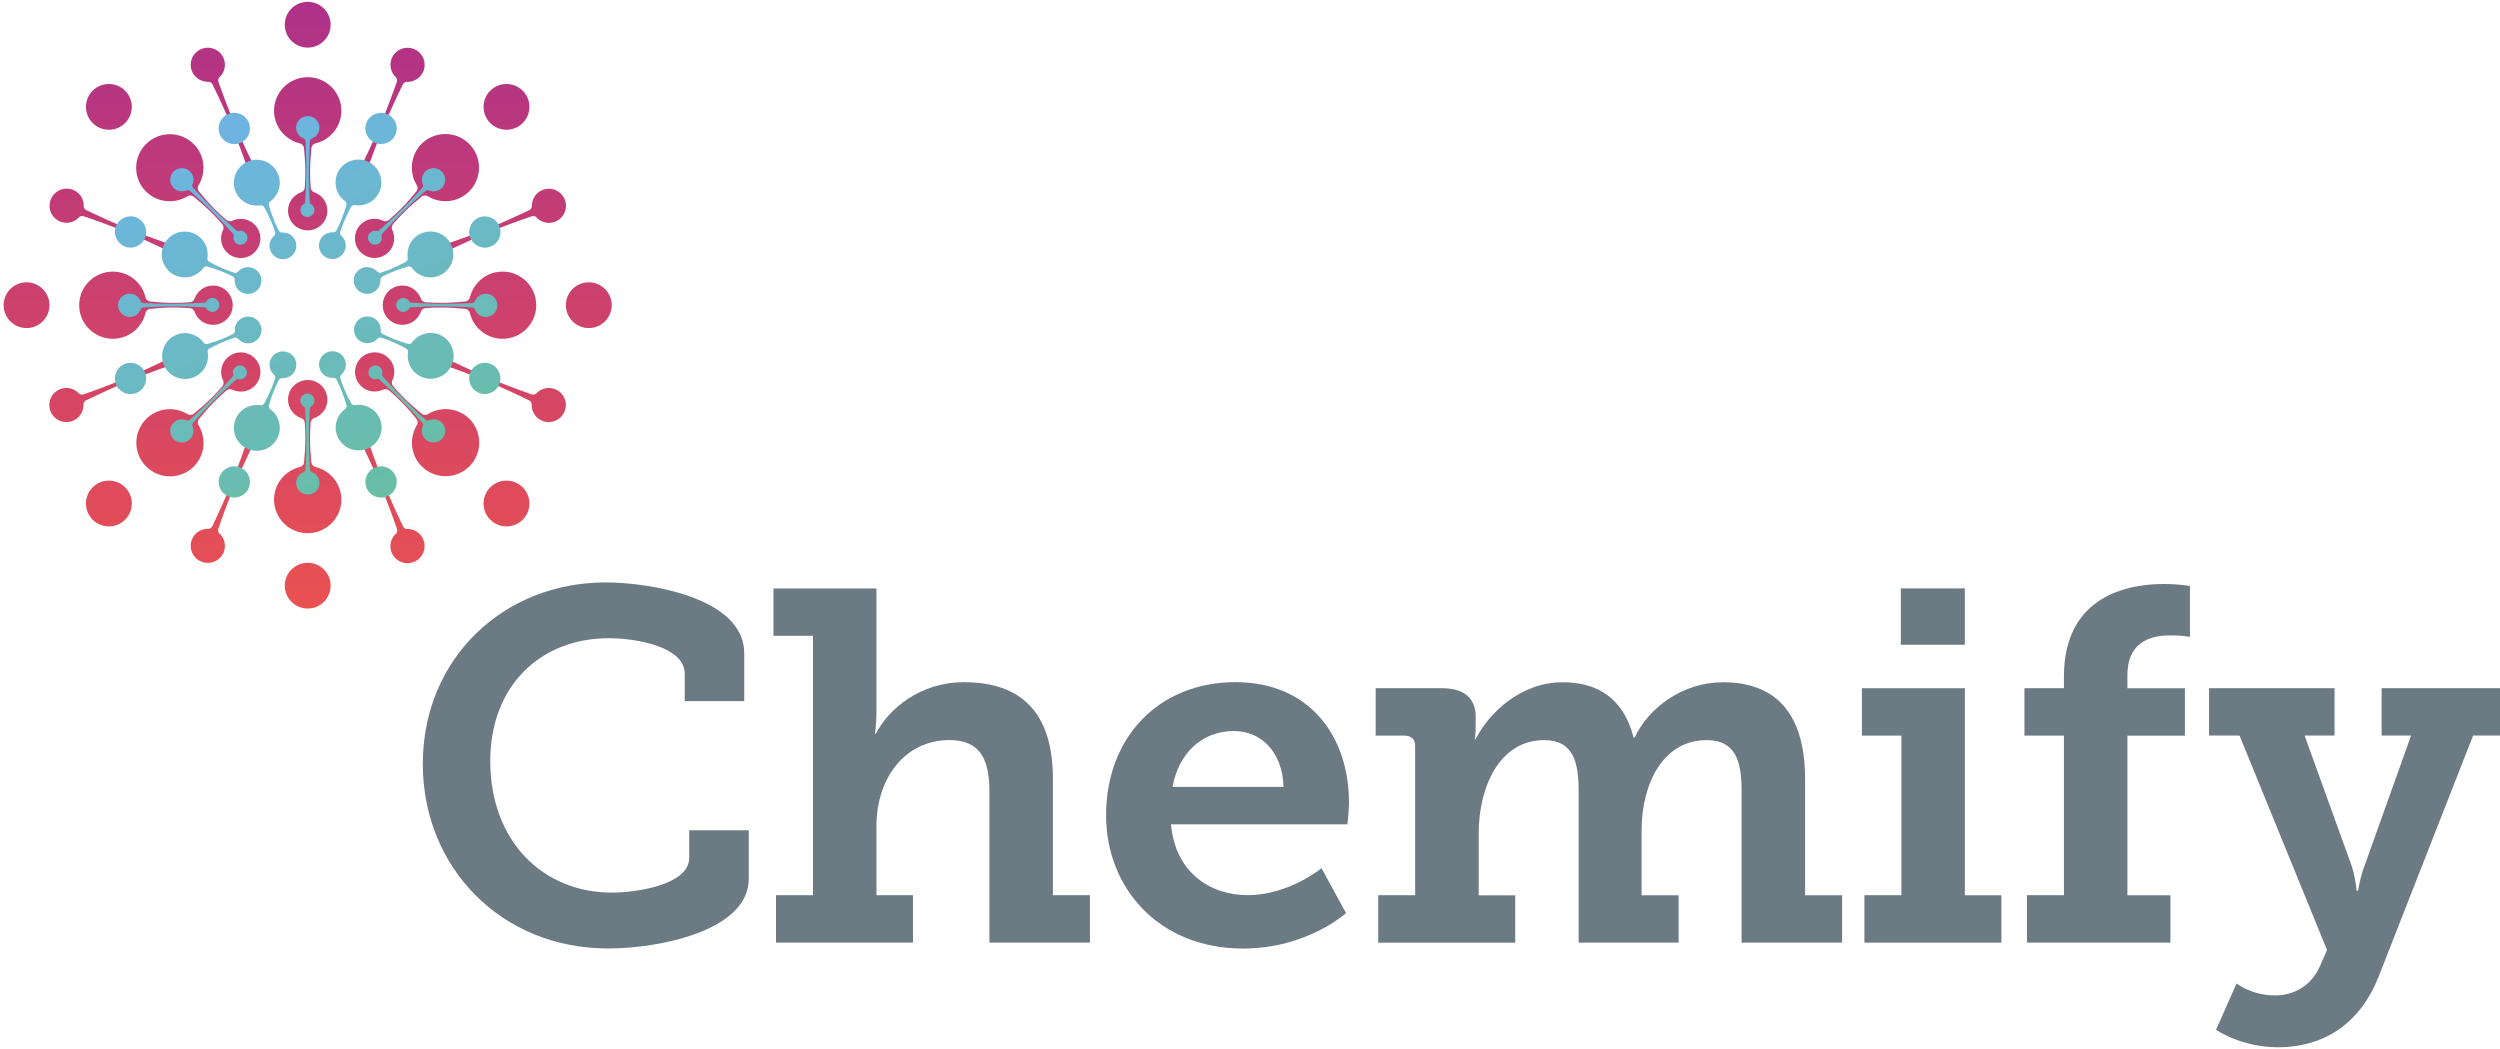
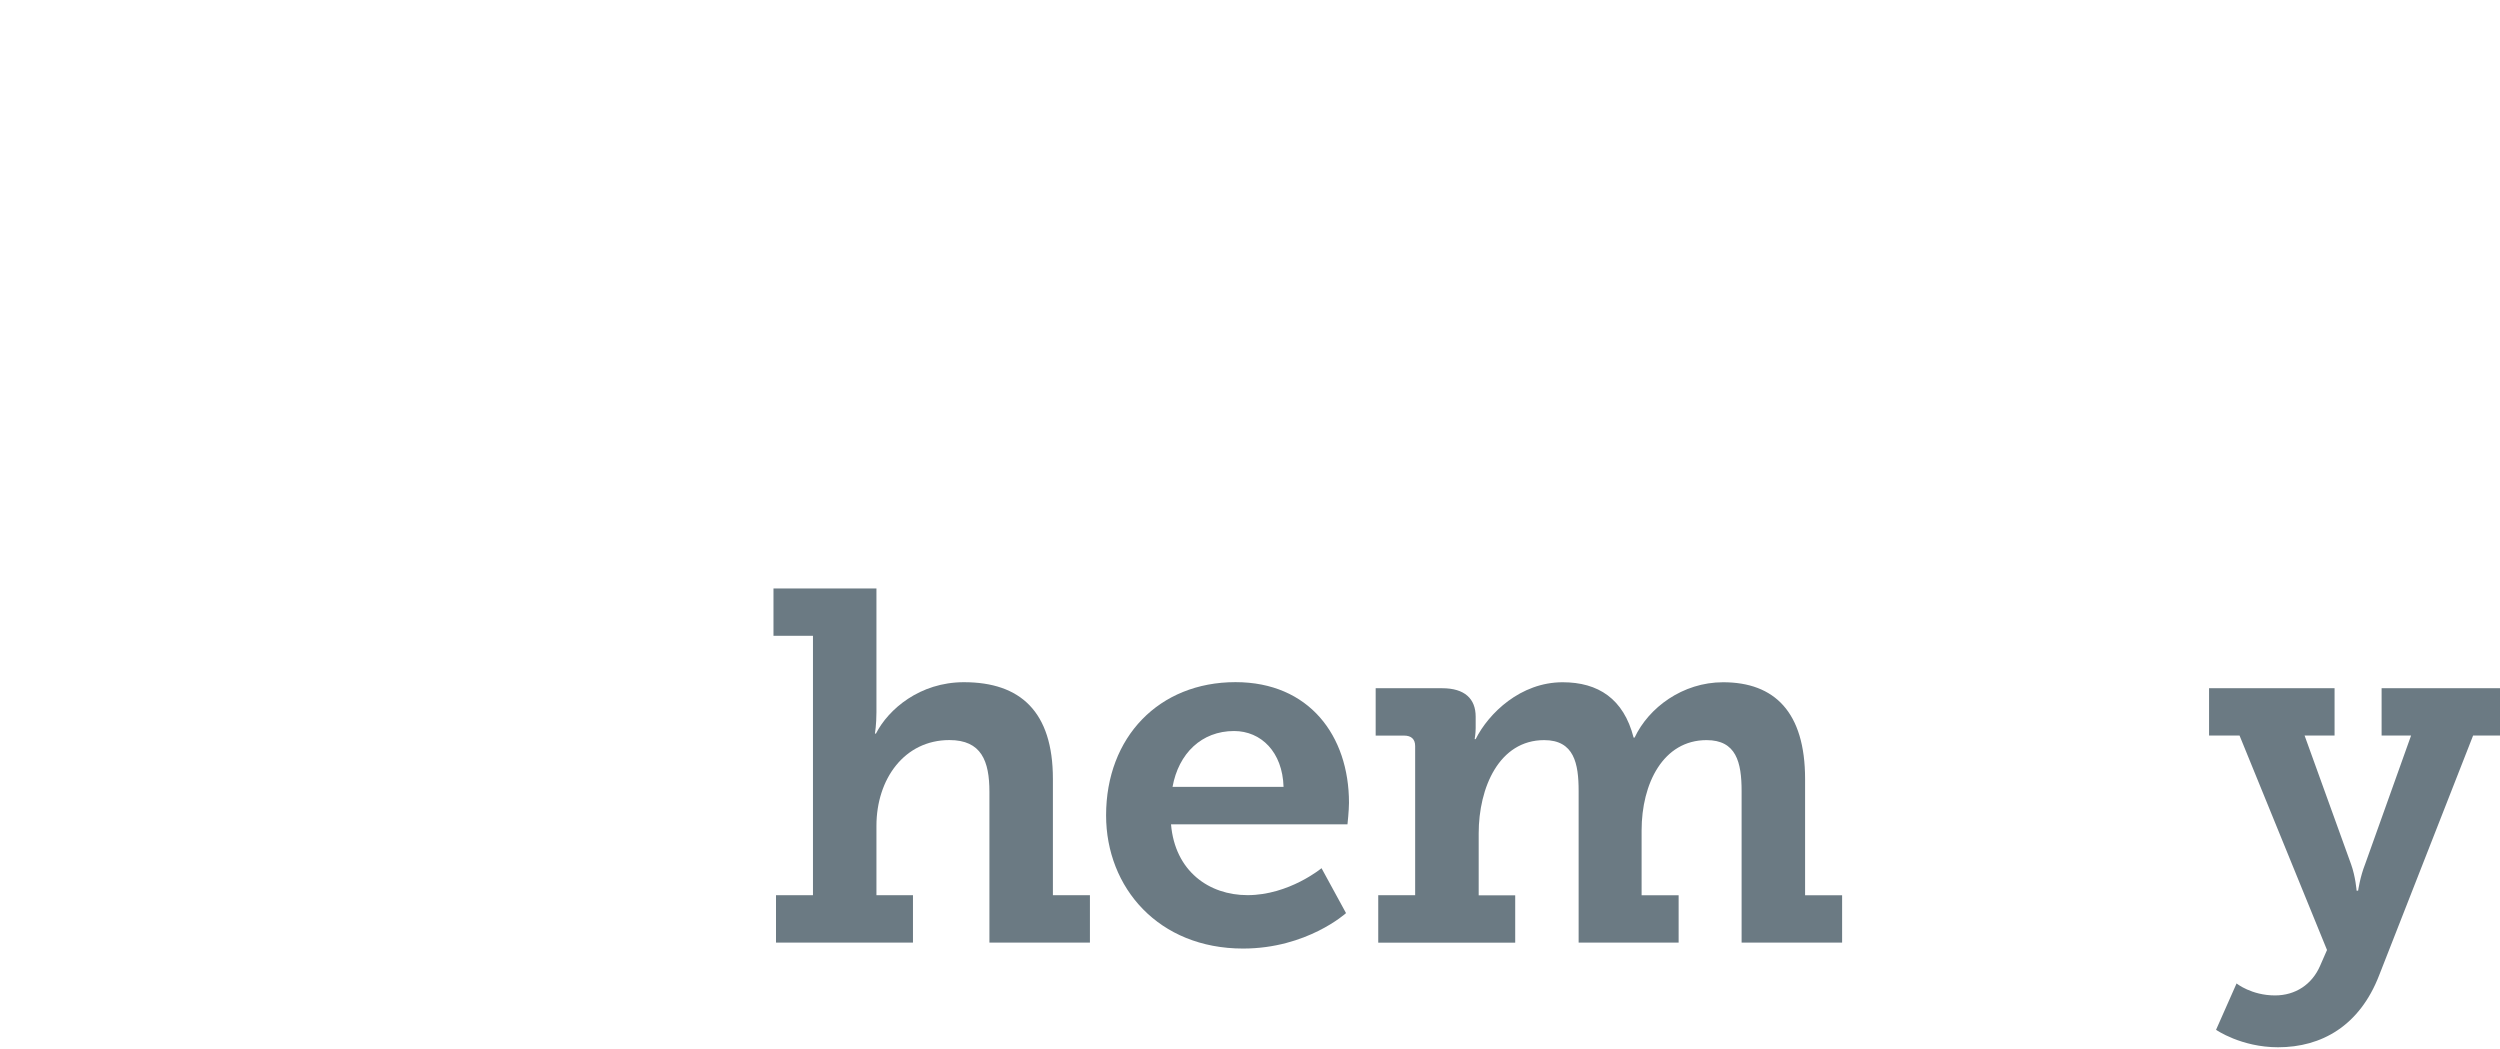
<svg xmlns="http://www.w3.org/2000/svg" width="448" height="188" viewBox="0 0 448 188" fill="none">
  <g clip-path="url(#clip0_106_15)">
-     <path d="M108.551 104.37C116.258 104.37 133.366 107.05 133.366 117.06V125.64H122.703V120.72C122.703 115.98 114.284 114.37 109.082 114.37C96.805 114.37 87.855 122.95 87.855 136.36C87.855 150.66 97.175 159.96 109.714 159.96C113.572 159.96 123.514 158.71 123.514 153.7V148.78H134.178V157.45C134.178 166.93 117.782 169.97 109.002 169.97C89.739 169.97 75.768 155.4 75.768 136.9C75.758 118.13 90.09 104.37 108.551 104.37Z" fill="#6B7A83" />
    <path d="M139.049 160.42H145.684V113.94H138.608V105.45H157.059V127.62C157.059 129.85 156.789 131.46 156.789 131.46H156.969C159.204 127.08 164.847 122.25 172.734 122.25C182.857 122.25 188.68 127.53 188.68 139.59V160.42H195.315V168.91H177.304V141.91C177.304 136.37 175.871 132.62 170.138 132.62C162.07 132.62 157.059 139.59 157.059 147.99V160.42H163.604V168.91H139.059V160.42H139.049Z" fill="#6B7A83" />
    <path d="M221.403 122.24C234.573 122.24 241.739 131.81 241.739 143.87C241.739 145.21 241.468 147.72 241.468 147.72H209.847C210.559 156.12 216.653 160.41 223.558 160.41C230.995 160.41 236.818 155.58 236.818 155.58L241.208 163.63C241.208 163.63 234.222 169.98 222.756 169.98C207.612 169.98 198.211 159.07 198.211 146.11C198.211 132.08 207.703 122.24 221.403 122.24ZM230.013 141.01C229.832 134.75 225.984 131 221.143 131C215.32 131 211.2 135.02 210.118 141.01H230.013Z" fill="#6B7A83" />
    <path d="M246.971 160.42H253.595V133.69C253.595 132.44 252.884 131.82 251.621 131.82H246.52V123.33H258.436C262.465 123.33 264.44 125.21 264.44 128.42V130.48C264.44 131.46 264.259 132.45 264.259 132.45H264.44C266.765 127.8 272.498 122.26 280.025 122.26C286.389 122.26 290.959 125.21 292.743 132.18H292.923C295.429 126.82 301.523 122.26 308.779 122.26C318.01 122.26 323.472 127.62 323.472 139.6V160.43H330.107V168.92H312.096V141.75C312.096 136.56 311.114 132.63 305.822 132.63C298.035 132.63 294.176 140.41 294.176 148.81V160.43H300.811V168.92H282.891V141.75C282.891 136.83 282.089 132.63 276.717 132.63C268.649 132.63 264.981 141.12 264.981 149.35V160.44H271.525V168.93H246.981V160.42H246.971Z" fill="#6B7A83" />
-     <path d="M334.095 160.42H340.73V131.82H333.654V123.33H352.106V160.43H358.65V168.92H334.105V160.42H334.095ZM340.63 105.44H352.096V115.54H340.63V105.44Z" fill="#6B7A83" />
-     <path d="M363.231 160.42H369.856V131.82H362.78V123.33H369.856V121.27C369.856 106.52 381.682 104.65 387.776 104.65C390.462 104.65 392.436 105.01 392.436 105.01V114.13C392.436 114.13 391.274 113.86 388.938 113.86C386.343 113.86 381.231 114.39 381.231 121.01V123.34H391.534V131.83H381.231V160.43H388.938V168.92H363.231V160.42Z" fill="#6B7A83" />
    <path d="M407.68 178.38C411.348 178.38 414.305 176.41 415.748 173.1L417.001 170.24L401.326 131.81H395.864V123.32H418.354V131.81H412.982L421.311 154.87C422.113 157.1 422.303 159.61 422.303 159.61H422.574C422.574 159.61 422.934 157.11 423.826 154.87L432.065 131.81H426.783V123.32H448.371V131.81H443.18L426.332 174.8C422.834 183.83 416.029 187.67 408.231 187.67C401.607 187.67 397.117 184.54 397.117 184.54L400.795 176.23C400.785 176.24 403.471 178.38 407.68 178.38Z" fill="#6B7A83" />
-     <path d="M22.418 22.05C24.021 20.45 24.021 17.85 22.418 16.25C20.814 14.65 18.208 14.65 16.605 16.25C15.001 17.85 15.001 20.45 16.605 22.05C18.208 23.65 20.814 23.65 22.418 22.05ZM26.837 55.36C28.231 55.21 29.664 55.11 31.187 55.11C32.179 55.11 33.142 55.15 34.084 55.22C34.515 55.29 34.855 55.61 34.916 56.05V56C35.437 57.29 36.69 58.21 38.173 58.21C40.117 58.21 41.701 56.64 41.701 54.69C41.701 52.75 40.127 51.17 38.173 51.17C36.69 51.17 35.437 52.09 34.916 53.38V53.33C34.855 53.77 34.515 54.1 34.074 54.16C33.142 54.23 32.179 54.27 31.187 54.27C29.674 54.27 28.241 54.16 26.858 54.02C26.447 53.94 26.126 53.63 26.066 53.21V53.24C25.414 50.62 23.059 48.67 20.223 48.67C16.885 48.67 14.189 51.37 14.189 54.69C14.189 58.01 16.895 60.71 20.223 60.71C23.049 60.71 25.404 58.76 26.066 56.14V56.16C26.116 55.75 26.437 55.45 26.837 55.36ZM33.553 35.2L33.532 35.22C33.863 34.97 34.304 34.98 34.645 35.2C35.727 36.08 36.82 37.02 37.902 38.09C38.604 38.79 39.255 39.5 39.867 40.21C40.127 40.56 40.137 41.03 39.867 41.39L39.907 41.35C39.355 42.63 39.596 44.17 40.648 45.21C42.022 46.58 44.257 46.58 45.63 45.21C47.003 43.84 47.003 41.61 45.63 40.24C44.577 39.19 43.044 38.96 41.761 39.5L41.801 39.46C41.45 39.73 40.979 39.72 40.618 39.46C39.907 38.85 39.195 38.2 38.494 37.5C37.421 36.43 36.489 35.35 35.607 34.27C35.377 33.92 35.367 33.48 35.617 33.14L35.597 33.16C36.99 30.85 36.71 27.8 34.705 25.81C32.35 23.46 28.531 23.46 26.166 25.81C23.811 28.16 23.811 31.97 26.166 34.33C28.18 36.31 31.227 36.59 33.553 35.2ZM22.578 68.49C25.284 67.36 27.88 66.39 30.365 65.53C30.526 65.5 30.686 65.55 30.786 65.66C31.297 66.05 31.989 66.18 32.62 65.91C33.553 65.52 34.004 64.44 33.603 63.51C33.212 62.58 32.129 62.13 31.197 62.53C30.566 62.8 30.165 63.38 30.085 64.02V64.01C30.095 64.22 29.945 64.42 29.714 64.49H29.724C27.409 65.63 24.943 66.77 22.297 67.88C19.752 68.95 17.296 69.87 14.931 70.69C14.66 70.76 14.39 70.7 14.169 70.54C14.089 70.46 14.019 70.38 13.929 70.3C13.919 70.28 13.899 70.27 13.889 70.25L13.899 70.27C13.047 69.54 11.824 69.29 10.722 69.76C9.158 70.41 8.426 72.2 9.078 73.76C9.729 75.32 11.523 76.05 13.087 75.4C14.199 74.94 14.871 73.9 14.951 72.78L14.961 72.79C14.961 72.78 14.961 72.77 14.961 72.75C14.971 72.63 14.961 72.5 14.961 72.38C15.001 72.14 15.141 71.93 15.352 71.78C17.617 70.68 20.012 69.57 22.578 68.49ZM4.758 50.59C2.483 50.59 0.649 52.43 0.649 54.69C0.649 56.95 2.493 58.79 4.758 58.79C7.023 58.79 8.867 56.95 8.867 54.69C8.867 52.43 7.033 50.59 4.758 50.59ZM10.772 39.7C11.884 40.15 13.097 39.9 13.949 39.16L13.939 39.17C13.949 39.16 13.959 39.15 13.959 39.14C14.049 39.06 14.139 38.97 14.219 38.87C14.42 38.73 14.67 38.67 14.921 38.72C17.306 39.53 19.782 40.44 22.358 41.49C25.074 42.6 27.599 43.75 29.965 44.89C30.095 44.98 30.175 45.13 30.175 45.28C30.255 45.92 30.656 46.49 31.297 46.75C32.24 47.13 33.312 46.68 33.693 45.75C34.074 44.81 33.623 43.74 32.691 43.36C32.049 43.1 31.358 43.23 30.857 43.63L30.866 43.62C30.726 43.78 30.476 43.81 30.265 43.7H30.275C27.83 42.87 25.284 41.94 22.628 40.86C20.072 39.81 17.687 38.73 15.432 37.65C15.191 37.5 15.041 37.27 15.001 37.01C15.011 36.9 15.011 36.79 15.001 36.68C15.001 36.66 15.001 36.64 15.011 36.62L15.001 36.64C14.921 35.52 14.229 34.49 13.117 34.03C11.553 33.39 9.759 34.14 9.118 35.7C8.456 37.27 9.208 39.06 10.772 39.7ZM55.141 8.53C57.416 8.53 59.25 6.69 59.25 4.43C59.25 2.17 57.406 0.33 55.141 0.33C52.866 0.33 51.032 2.17 51.032 4.43C51.032 6.69 52.866 8.53 55.141 8.53ZM94.86 37.66C92.605 38.74 90.219 39.82 87.664 40.87C85.008 41.95 82.462 42.88 80.016 43.71H80.026C79.816 43.82 79.576 43.79 79.425 43.63L79.435 43.64C78.934 43.24 78.233 43.11 77.601 43.37C76.659 43.75 76.208 44.83 76.599 45.76C76.99 46.69 78.062 47.15 78.994 46.76C79.636 46.5 80.037 45.92 80.117 45.29C80.107 45.13 80.187 44.99 80.327 44.9C82.703 43.75 85.228 42.61 87.934 41.5C90.51 40.45 92.986 39.54 95.371 38.73C95.621 38.69 95.872 38.74 96.072 38.88C96.153 38.97 96.243 39.06 96.333 39.15C96.343 39.16 96.353 39.17 96.353 39.18L96.343 39.17C97.185 39.91 98.408 40.17 99.52 39.71C101.084 39.07 101.835 37.29 101.194 35.72C100.552 34.16 98.769 33.41 97.195 34.05C96.082 34.5 95.401 35.54 95.311 36.66L95.301 36.64C95.311 36.66 95.301 36.68 95.311 36.7C95.301 36.81 95.301 36.92 95.311 37.03C95.251 37.28 95.1 37.52 94.86 37.66ZM76.198 55.22C77.14 55.15 78.102 55.11 79.094 55.11C80.618 55.11 82.051 55.22 83.444 55.36C83.845 55.45 84.156 55.75 84.216 56.16V56.14C84.867 58.76 87.223 60.71 90.059 60.71C93.396 60.71 96.093 58.01 96.093 54.69C96.093 51.37 93.386 48.67 90.059 48.67C87.233 48.67 84.877 50.62 84.216 53.24V53.21C84.156 53.63 83.835 53.94 83.424 54.02C82.041 54.16 80.608 54.27 79.094 54.27C78.102 54.27 77.14 54.23 76.208 54.16C75.767 54.09 75.436 53.77 75.366 53.33V53.38C74.845 52.09 73.592 51.17 72.109 51.17C70.165 51.17 68.581 52.74 68.581 54.69C68.581 56.63 70.154 58.21 72.109 58.21C73.592 58.21 74.845 57.29 75.366 56V56.05C75.426 55.61 75.757 55.29 76.198 55.22ZM93.667 22.05C95.271 20.45 95.271 17.85 93.667 16.25C92.063 14.65 89.458 14.65 87.854 16.25C86.25 17.85 86.25 20.45 87.854 22.05C89.458 23.65 92.063 23.65 93.667 22.05ZM74.665 33.15L74.644 33.13C74.905 33.47 74.895 33.92 74.654 34.26C73.782 35.34 72.84 36.42 71.768 37.49C71.067 38.19 70.355 38.84 69.643 39.45C69.293 39.71 68.811 39.72 68.461 39.45L68.501 39.49C67.218 38.94 65.674 39.18 64.632 40.23C63.259 41.6 63.259 43.83 64.632 45.2C66.005 46.57 68.24 46.57 69.613 45.2C70.666 44.15 70.896 42.62 70.355 41.34L70.395 41.38C70.134 41.03 70.134 40.56 70.395 40.2C71.006 39.49 71.658 38.78 72.359 38.08C73.432 37.01 74.524 36.07 75.617 35.19C75.967 34.97 76.398 34.96 76.729 35.21L76.709 35.19C79.024 36.58 82.081 36.3 84.076 34.3C86.431 31.95 86.431 28.14 84.076 25.78C81.72 23.43 77.902 23.43 75.537 25.78C73.562 27.8 73.271 30.84 74.665 33.15ZM16.605 87.33C15.001 88.93 15.001 91.53 16.605 93.13C18.208 94.73 20.814 94.73 22.418 93.13C24.021 91.53 24.021 88.93 22.418 87.33C20.814 85.73 18.208 85.73 16.605 87.33ZM73.251 94.8L73.271 94.79C73.251 94.8 73.231 94.79 73.211 94.8C73.101 94.79 72.991 94.79 72.88 94.8C72.62 94.75 72.389 94.6 72.239 94.37C71.157 92.12 70.074 89.74 69.022 87.19C67.939 84.54 67.007 82 66.175 79.56V79.57C66.065 79.36 66.095 79.12 66.256 78.97L66.246 78.98C66.647 78.48 66.777 77.78 66.516 77.15C66.135 76.21 65.053 75.76 64.121 76.15C63.179 76.53 62.728 77.61 63.119 78.54C63.379 79.18 63.961 79.58 64.592 79.66C64.752 79.65 64.893 79.73 64.983 79.87C66.135 82.24 67.278 84.76 68.391 87.46C69.443 90.03 70.355 92.5 71.167 94.88C71.207 95.13 71.157 95.38 71.016 95.58C70.926 95.66 70.836 95.75 70.746 95.84C70.736 95.85 70.726 95.86 70.716 95.86L70.726 95.85C69.984 96.69 69.734 97.91 70.184 99.02C70.826 100.58 72.61 101.33 74.183 100.69C75.747 100.05 76.499 98.27 75.857 96.7C75.416 95.57 74.374 94.88 73.251 94.8ZM76.729 74.18L76.749 74.16C76.408 74.42 75.957 74.41 75.617 74.17C74.534 73.3 73.452 72.36 72.379 71.29C71.678 70.59 71.026 69.88 70.415 69.17C70.154 68.82 70.144 68.34 70.415 67.99L70.375 68.03C70.926 66.75 70.686 65.21 69.633 64.17C68.26 62.8 66.025 62.8 64.652 64.17C63.279 65.54 63.279 67.77 64.652 69.14C65.704 70.19 67.238 70.42 68.521 69.88L68.481 69.92C68.832 69.66 69.302 69.66 69.663 69.92C70.375 70.53 71.087 71.18 71.788 71.88C72.861 72.95 73.803 74.04 74.685 75.13C74.905 75.48 74.915 75.91 74.665 76.24L74.685 76.22C73.291 78.53 73.572 81.58 75.577 83.57C77.932 85.92 81.75 85.92 84.116 83.57C86.471 81.22 86.471 77.41 84.116 75.05C82.091 73.07 79.044 72.79 76.729 74.18ZM87.854 87.33C86.25 88.93 86.25 91.53 87.854 93.13C89.458 94.73 92.063 94.73 93.667 93.13C95.271 91.53 95.271 88.93 93.667 87.33C92.063 85.73 89.458 85.73 87.854 87.33ZM63.941 33.26C64.873 33.65 65.955 33.21 66.346 32.28C66.617 31.65 66.486 30.95 66.095 30.45C65.975 30.34 65.935 30.19 65.965 30.03C66.827 27.55 67.799 24.95 68.932 22.26C70.004 19.7 71.117 17.31 72.229 15.06C72.379 14.85 72.59 14.72 72.83 14.67C72.961 14.68 73.081 14.68 73.201 14.67C73.211 14.67 73.221 14.67 73.241 14.67L73.231 14.66C74.354 14.59 75.396 13.91 75.857 12.8C76.509 11.24 75.777 9.45 74.213 8.8C72.65 8.15 70.856 8.88 70.204 10.44C69.743 11.55 69.984 12.76 70.716 13.61L70.696 13.6C70.716 13.61 70.726 13.63 70.746 13.64C70.816 13.72 70.896 13.8 70.986 13.88C71.137 14.1 71.197 14.37 71.137 14.64C70.305 16.99 69.383 19.44 68.32 21.99C67.208 24.63 66.065 27.08 64.923 29.4V29.39C64.853 29.62 64.652 29.77 64.442 29.76H64.452C63.81 29.83 63.229 30.23 62.958 30.87C62.568 31.79 63.008 32.87 63.941 33.26ZM105.514 50.59C103.238 50.59 101.404 52.43 101.404 54.69C101.404 56.95 103.248 58.79 105.514 58.79C107.779 58.79 109.623 56.95 109.623 54.69C109.623 52.43 107.789 50.59 105.514 50.59ZM99.52 69.76C98.418 69.3 97.195 69.54 96.343 70.27L96.353 70.25C96.343 70.27 96.323 70.28 96.313 70.3C96.233 70.37 96.153 70.45 96.072 70.54C95.852 70.69 95.581 70.75 95.311 70.69C92.955 69.86 90.5 68.94 87.944 67.88C85.298 66.77 82.843 65.63 80.518 64.49H80.528C80.297 64.42 80.147 64.22 80.157 64.01V64.02C80.087 63.38 79.686 62.8 79.044 62.53C78.112 62.14 77.03 62.58 76.639 63.51C76.248 64.44 76.689 65.52 77.621 65.91C78.253 66.18 78.954 66.05 79.455 65.66C79.566 65.54 79.716 65.5 79.876 65.53C82.362 66.39 84.968 67.36 87.664 68.49C90.229 69.56 92.625 70.67 94.88 71.78C95.09 71.93 95.221 72.14 95.271 72.38C95.261 72.51 95.261 72.63 95.271 72.75C95.271 72.76 95.271 72.77 95.271 72.79L95.281 72.78C95.351 73.9 96.032 74.94 97.145 75.4C98.708 76.05 100.502 75.32 101.154 73.76C101.815 72.21 101.084 70.42 99.52 69.76ZM56.594 83.7H56.614C56.203 83.64 55.903 83.33 55.812 82.93C55.662 81.54 55.562 80.11 55.562 78.59C55.562 77.6 55.602 76.64 55.672 75.7C55.742 75.27 56.063 74.93 56.504 74.87H56.454C57.747 74.35 58.669 73.1 58.669 71.62C58.669 69.68 57.095 68.1 55.141 68.1C53.197 68.1 51.613 69.67 51.613 71.62C51.613 73.1 52.535 74.35 53.828 74.87H53.778C54.219 74.93 54.55 75.27 54.61 75.71C54.68 76.64 54.72 77.6 54.72 78.59C54.72 80.1 54.61 81.53 54.469 82.91C54.389 83.32 54.078 83.64 53.657 83.7H53.688C51.062 84.35 49.107 86.7 49.107 89.53C49.107 92.86 51.813 95.55 55.141 95.55C58.468 95.55 61.174 92.85 61.174 89.53C61.174 86.71 59.22 84.36 56.594 83.7ZM46.151 76.12C45.209 75.74 44.136 76.19 43.755 77.12C43.495 77.76 43.625 78.45 44.026 78.95L44.016 78.94C44.176 79.08 44.206 79.33 44.096 79.54V79.53C43.264 81.97 42.332 84.51 41.25 87.16C40.197 89.71 39.115 92.09 38.033 94.34C37.882 94.58 37.652 94.73 37.391 94.77C37.281 94.76 37.171 94.76 37.06 94.77C37.04 94.77 37.02 94.77 37 94.76L37.02 94.77C35.898 94.85 34.865 95.54 34.404 96.65C33.763 98.21 34.515 100 36.078 100.64C37.642 101.28 39.436 100.53 40.077 98.97C40.528 97.86 40.278 96.65 39.536 95.8L39.546 95.81C39.536 95.8 39.526 95.79 39.516 95.79C39.436 95.7 39.346 95.61 39.245 95.53C39.105 95.33 39.045 95.08 39.095 94.83C39.907 92.45 40.819 89.98 41.871 87.41C42.984 84.7 44.136 82.18 45.279 79.82C45.369 79.69 45.519 79.61 45.67 79.61C46.311 79.53 46.882 79.13 47.143 78.49C47.544 77.57 47.093 76.5 46.151 76.12ZM45.82 29.75C45.62 29.76 45.419 29.61 45.349 29.38V29.39C44.206 27.08 43.064 24.62 41.951 21.98C40.879 19.44 39.957 16.99 39.135 14.63C39.065 14.36 39.125 14.09 39.285 13.87C39.366 13.79 39.446 13.72 39.526 13.63C39.546 13.62 39.556 13.6 39.576 13.59L39.556 13.6C40.288 12.75 40.538 11.53 40.067 10.43C39.416 8.87 37.622 8.14 36.058 8.79C34.495 9.44 33.763 11.23 34.414 12.79C34.876 13.9 35.918 14.57 37.04 14.65L37.03 14.66C37.04 14.66 37.05 14.66 37.07 14.66C37.191 14.67 37.321 14.66 37.441 14.66C37.682 14.7 37.892 14.84 38.043 15.05C39.155 17.3 40.258 19.69 41.34 22.25C42.472 24.95 43.445 27.54 44.307 30.02C44.337 30.18 44.286 30.34 44.176 30.44C43.785 30.95 43.655 31.64 43.926 32.27C44.317 33.2 45.399 33.65 46.331 33.25C47.263 32.86 47.714 31.78 47.313 30.85C47.053 30.22 46.461 29.82 45.82 29.75ZM55.141 13.83C51.803 13.83 49.107 16.53 49.107 19.85C49.107 22.67 51.062 25.02 53.688 25.68H53.657C54.078 25.74 54.389 26.06 54.469 26.47C54.61 27.85 54.72 29.28 54.72 30.79C54.72 31.78 54.68 32.74 54.61 33.67C54.539 34.11 54.219 34.44 53.778 34.51H53.828C52.535 35.03 51.613 36.28 51.613 37.76C51.613 39.7 53.187 41.28 55.141 41.28C57.085 41.28 58.669 39.71 58.669 37.76C58.669 36.28 57.747 35.03 56.454 34.51H56.504C56.063 34.45 55.742 34.11 55.672 33.68C55.602 32.74 55.562 31.78 55.562 30.79C55.562 29.27 55.672 27.84 55.812 26.45C55.903 26.05 56.203 25.73 56.614 25.68H56.594C59.22 25.03 61.174 22.68 61.174 19.85C61.174 16.53 58.468 13.83 55.141 13.83ZM35.607 76.23L35.627 76.25C35.377 75.92 35.387 75.48 35.607 75.14C36.489 74.06 37.431 72.97 38.504 71.89C39.205 71.19 39.917 70.54 40.628 69.93C40.979 69.67 41.45 69.66 41.811 69.93L41.771 69.89C43.054 70.44 44.597 70.2 45.64 69.15C47.013 67.78 47.013 65.55 45.64 64.18C44.267 62.81 42.032 62.81 40.658 64.18C39.606 65.23 39.376 66.76 39.917 68.04L39.877 68C40.147 68.35 40.137 68.82 39.877 69.18C39.265 69.89 38.614 70.6 37.912 71.3C36.84 72.37 35.758 73.3 34.675 74.18C34.324 74.41 33.883 74.42 33.542 74.17L33.563 74.19C31.247 72.8 28.191 73.08 26.196 75.08C23.841 77.43 23.841 81.24 26.196 83.6C28.551 85.95 32.37 85.95 34.735 83.6C36.72 81.59 37 78.55 35.607 76.23ZM55.141 100.85C52.866 100.85 51.032 102.69 51.032 104.95C51.032 107.21 52.876 109.05 55.141 109.05C57.416 109.05 59.25 107.21 59.25 104.95C59.25 102.69 57.406 100.85 55.141 100.85Z" fill="url(#paint0_linear_106_15)" />
-     <path d="M25.986 42.64C26.577 41.21 25.896 39.58 24.473 38.98C23.039 38.39 21.406 39.07 20.804 40.49C20.213 41.92 20.894 43.55 22.318 44.15C23.751 44.75 25.395 44.07 25.986 42.64ZM37.481 62.49C38.323 62.04 39.195 61.59 40.157 61.2C40.779 60.94 41.4 60.72 42.012 60.52C42.302 60.45 42.603 60.57 42.753 60.83L42.743 60.8C43.415 61.48 44.447 61.73 45.379 61.34C46.602 60.83 47.193 59.43 46.682 58.21C46.171 56.99 44.768 56.4 43.545 56.91C42.613 57.3 42.062 58.2 42.072 59.15L42.062 59.12C42.132 59.41 42.012 59.71 41.751 59.86C41.18 60.15 40.589 60.42 39.957 60.68C39.005 61.07 38.073 61.38 37.161 61.65C36.88 61.71 36.6 61.6 36.449 61.35L36.459 61.37C35.367 59.89 33.372 59.27 31.588 60.01C29.484 60.88 28.491 63.28 29.363 65.38C30.235 67.48 32.641 68.47 34.745 67.6C36.529 66.86 37.502 65.02 37.231 63.2L37.241 63.22C37.131 62.92 37.251 62.65 37.481 62.49ZM36.439 48.03L36.429 48.05C36.58 47.8 36.85 47.7 37.131 47.75C38.043 48.02 38.975 48.33 39.937 48.72C40.558 48.98 41.16 49.26 41.731 49.54C41.992 49.7 42.112 49.99 42.042 50.28L42.052 50.25C42.042 51.2 42.593 52.11 43.525 52.49C44.748 53 46.161 52.42 46.662 51.19C47.173 49.97 46.592 48.56 45.359 48.06C44.427 47.67 43.395 47.92 42.723 48.6L42.733 48.57C42.583 48.83 42.282 48.95 41.992 48.88C41.38 48.68 40.769 48.45 40.138 48.2C39.185 47.81 38.313 47.37 37.471 46.91C37.231 46.75 37.111 46.47 37.181 46.19L37.171 46.21C37.441 44.39 36.469 42.55 34.685 41.81C32.581 40.94 30.175 41.94 29.303 44.03C28.431 46.13 29.433 48.53 31.528 49.4C33.342 50.13 35.337 49.51 36.439 48.03ZM38.233 71.87C39.636 70.45 41.029 69.17 42.362 67.97C42.453 67.91 42.573 67.9 42.663 67.94C43.084 68.06 43.555 67.95 43.886 67.62C44.377 67.13 44.367 66.34 43.876 65.85C43.385 65.36 42.593 65.37 42.102 65.86C41.771 66.19 41.671 66.66 41.791 67.09V67.08C41.851 67.21 41.811 67.37 41.681 67.48C40.518 68.8 39.266 70.16 37.892 71.55C36.569 72.89 35.257 74.1 33.994 75.24C33.843 75.35 33.653 75.39 33.473 75.35C33.402 75.32 33.332 75.29 33.262 75.26C33.252 75.25 33.232 75.25 33.222 75.24L33.232 75.25C32.5 75.01 31.669 75.17 31.097 75.75C30.285 76.57 30.296 77.89 31.107 78.7C31.929 79.51 33.252 79.51 34.064 78.69C34.645 78.11 34.796 77.28 34.555 76.55L34.565 76.56C34.555 76.55 34.555 76.55 34.555 76.54C34.525 76.46 34.495 76.38 34.455 76.31C34.415 76.15 34.445 75.98 34.545 75.83C35.678 74.53 36.9 73.21 38.233 71.87ZM22.318 65.23C20.884 65.82 20.203 67.46 20.804 68.89C21.396 70.32 23.039 71 24.473 70.4C25.906 69.81 26.587 68.17 25.986 66.74C25.395 65.31 23.751 64.63 22.318 65.23ZM23.26 56.8C24.082 56.8 24.783 56.32 25.114 55.63V55.64C25.114 55.63 25.124 55.62 25.124 55.62C25.164 55.54 25.194 55.47 25.224 55.38C25.314 55.24 25.455 55.14 25.625 55.1C27.339 54.99 29.133 54.92 31.037 54.91C33.032 54.9 34.926 54.97 36.72 55.07C36.83 55.09 36.92 55.16 36.95 55.26C37.171 55.64 37.572 55.9 38.043 55.9C38.734 55.9 39.296 55.33 39.296 54.64C39.296 53.95 38.724 53.39 38.033 53.39C37.562 53.39 37.161 53.66 36.94 54.04V54.03C36.89 54.17 36.75 54.25 36.58 54.24C34.826 54.35 32.971 54.43 31.017 54.44C29.133 54.45 27.349 54.39 25.645 54.3C25.455 54.27 25.304 54.16 25.204 54.01C25.174 53.94 25.154 53.87 25.114 53.8C25.114 53.79 25.104 53.77 25.104 53.76V53.78C24.763 53.1 24.052 52.62 23.24 52.63C22.087 52.63 21.155 53.57 21.155 54.72C21.165 55.87 22.107 56.8 23.26 56.8ZM43.064 25.6C44.497 25.01 45.179 23.37 44.577 21.94C43.986 20.51 42.342 19.83 40.909 20.43C39.476 21.02 38.794 22.66 39.396 24.09C39.987 25.52 41.631 26.2 43.064 25.6ZM75.707 33.62C74.564 34.89 73.352 36.19 72.009 37.51C70.626 38.88 69.253 40.13 67.93 41.29C67.819 41.41 67.659 41.46 67.529 41.4H67.539C67.118 41.28 66.647 41.38 66.306 41.71C65.815 42.2 65.815 42.99 66.296 43.48C66.777 43.97 67.579 43.97 68.07 43.49C68.401 43.16 68.511 42.69 68.391 42.27C68.351 42.17 68.361 42.06 68.421 41.97C69.613 40.63 70.906 39.25 72.329 37.85C73.672 36.52 75.005 35.3 76.288 34.17C76.439 34.08 76.609 34.05 76.769 34.08C76.85 34.12 76.92 34.15 77 34.18C77.01 34.18 77.01 34.19 77.02 34.19L77.01 34.18C77.732 34.43 78.573 34.27 79.155 33.69C79.977 32.88 79.977 31.56 79.165 30.74C78.353 29.92 77.03 29.92 76.208 30.73C75.627 31.31 75.466 32.14 75.707 32.86L75.697 32.85C75.707 32.86 75.707 32.88 75.717 32.89C75.737 32.96 75.767 33.03 75.807 33.1C75.857 33.28 75.827 33.46 75.707 33.62ZM68.541 49.54C69.112 49.25 69.714 48.98 70.335 48.72C71.297 48.32 72.229 48.02 73.141 47.75C73.422 47.7 73.693 47.81 73.843 48.05L73.833 48.03C74.925 49.51 76.93 50.13 78.704 49.39C80.808 48.52 81.801 46.12 80.929 44.02C80.057 41.92 77.651 40.93 75.547 41.8C73.763 42.54 72.79 44.38 73.061 46.2L73.051 46.18C73.121 46.46 73.001 46.74 72.76 46.9C71.929 47.35 71.057 47.79 70.094 48.19C69.473 48.45 68.852 48.67 68.24 48.87C67.95 48.94 67.649 48.82 67.499 48.56L67.509 48.59C66.837 47.91 65.805 47.66 64.873 48.05C63.65 48.56 63.059 49.96 63.57 51.18C64.081 52.4 65.484 52.99 66.707 52.48C67.639 52.09 68.19 51.19 68.18 50.24L68.19 50.27C68.16 49.99 68.29 49.7 68.541 49.54ZM70.876 24.09C71.468 22.66 70.786 21.03 69.363 20.43C67.93 19.84 66.296 20.52 65.695 21.94C65.103 23.37 65.785 25 67.208 25.6C68.641 26.19 70.285 25.52 70.876 24.09ZM61.806 36.03L61.786 36.02C62.036 36.17 62.147 36.45 62.087 36.73C61.816 37.64 61.505 38.57 61.114 39.52C60.854 40.14 60.583 40.74 60.293 41.31C60.142 41.57 59.842 41.69 59.551 41.62L59.581 41.63C58.629 41.62 57.717 42.17 57.336 43.1C56.825 44.32 57.406 45.73 58.639 46.23C59.862 46.74 61.275 46.16 61.776 44.93C62.167 44 61.916 42.97 61.235 42.3L61.265 42.31C61.004 42.16 60.884 41.86 60.954 41.57C61.154 40.96 61.385 40.35 61.636 39.72C62.036 38.76 62.477 37.89 62.928 37.05C63.089 36.82 63.359 36.7 63.64 36.77L63.62 36.76C65.444 37.03 67.288 36.06 68.03 34.28C68.902 32.18 67.9 29.78 65.805 28.91C63.7 28.04 61.295 29.04 60.423 31.13C59.711 32.95 60.323 34.94 61.806 36.03ZM39.396 85.29C38.804 86.72 39.486 88.35 40.909 88.95C42.342 89.54 43.976 88.86 44.577 87.44C45.169 86.01 44.487 84.38 43.064 83.78C41.631 83.19 39.987 83.87 39.396 85.29ZM77.04 75.24L77.05 75.23C77.04 75.24 77.02 75.24 77.01 75.25C76.94 75.27 76.87 75.3 76.799 75.34C76.619 75.38 76.439 75.35 76.278 75.23C75.005 74.09 73.703 72.88 72.38 71.54C71.007 70.16 69.754 68.79 68.591 67.47C68.471 67.36 68.421 67.2 68.481 67.07V67.08C68.601 66.66 68.501 66.19 68.17 65.85C67.679 65.36 66.887 65.36 66.396 65.84C65.905 66.32 65.905 67.12 66.386 67.61C66.717 67.94 67.188 68.05 67.609 67.93C67.709 67.89 67.819 67.9 67.91 67.96C69.253 69.15 70.636 70.44 72.039 71.86C73.372 73.2 74.595 74.53 75.727 75.81C75.817 75.96 75.847 76.13 75.817 76.29C75.777 76.37 75.747 76.44 75.717 76.52C75.717 76.53 75.707 76.53 75.707 76.54L75.717 76.53C75.466 77.25 75.627 78.09 76.208 78.67C77.02 79.49 78.343 79.49 79.165 78.68C79.987 77.87 79.987 76.55 79.175 75.73C78.603 75.17 77.772 75 77.04 75.24ZM73.843 61.35L73.853 61.33C73.703 61.58 73.422 61.69 73.141 61.63C72.229 61.36 71.297 61.05 70.345 60.66C69.724 60.4 69.122 60.13 68.551 59.84C68.29 59.69 68.17 59.39 68.24 59.1L68.23 59.13C68.24 58.18 67.689 57.27 66.757 56.89C65.534 56.38 64.121 56.96 63.62 58.19C63.109 59.41 63.69 60.82 64.923 61.32C65.855 61.71 66.887 61.46 67.559 60.78L67.549 60.81C67.699 60.55 68 60.43 68.29 60.5C68.902 60.7 69.513 60.93 70.145 61.18C71.107 61.58 71.979 62.02 72.821 62.47C73.051 62.63 73.171 62.9 73.101 63.18L73.111 63.16C72.841 64.98 73.813 66.82 75.597 67.56C77.701 68.43 80.107 67.43 80.979 65.34C81.851 63.24 80.849 60.84 78.754 59.97C76.93 59.25 74.935 59.87 73.843 61.35ZM84.286 66.74C83.695 68.17 84.376 69.8 85.8 70.4C87.233 70.99 88.867 70.31 89.468 68.89C90.059 67.46 89.378 65.83 87.954 65.23C86.521 64.63 84.888 65.31 84.286 66.74ZM55.081 38.89C55.773 38.89 56.334 38.33 56.344 37.64C56.344 37.17 56.083 36.77 55.702 36.55C55.602 36.51 55.532 36.43 55.512 36.32C55.412 34.53 55.342 32.64 55.352 30.65C55.362 28.76 55.432 26.96 55.542 25.25C55.582 25.08 55.682 24.94 55.823 24.85C55.903 24.82 55.983 24.79 56.063 24.75C56.073 24.75 56.073 24.74 56.083 24.74H56.073C56.765 24.4 57.236 23.7 57.246 22.89C57.246 21.74 56.324 20.8 55.161 20.8C54.008 20.8 53.066 21.72 53.066 22.88C53.066 23.7 53.538 24.4 54.219 24.74H54.199C54.209 24.74 54.229 24.75 54.239 24.75C54.309 24.78 54.379 24.81 54.45 24.84C54.6 24.94 54.71 25.09 54.74 25.28C54.83 26.98 54.891 28.76 54.88 30.64C54.87 32.59 54.79 34.44 54.68 36.19C54.69 36.35 54.61 36.5 54.47 36.55H54.48C54.099 36.76 53.828 37.17 53.828 37.64C53.828 38.33 54.389 38.89 55.081 38.89ZM85.81 38.99C84.376 39.58 83.695 41.22 84.296 42.65C84.888 44.08 86.531 44.76 87.965 44.16C89.398 43.57 90.079 41.93 89.478 40.5C88.876 39.07 87.243 38.4 85.81 38.99ZM87.052 52.63C86.231 52.63 85.529 53.1 85.188 53.78V53.76C85.188 53.77 85.178 53.79 85.178 53.8C85.148 53.87 85.118 53.94 85.088 54.01C84.988 54.16 84.838 54.27 84.647 54.3C82.943 54.39 81.159 54.45 79.275 54.44C77.321 54.43 75.466 54.35 73.713 54.24C73.552 54.25 73.402 54.17 73.352 54.03V54.04C73.141 53.66 72.73 53.39 72.259 53.39C71.568 53.39 71.007 53.95 70.996 54.64C70.996 55.33 71.558 55.89 72.249 55.9C72.72 55.9 73.121 55.64 73.342 55.26C73.382 55.16 73.462 55.09 73.572 55.07C75.366 54.97 77.26 54.9 79.255 54.91C81.149 54.92 82.953 54.99 84.667 55.1C84.838 55.14 84.978 55.24 85.068 55.38C85.098 55.46 85.128 55.54 85.168 55.62C85.168 55.63 85.178 55.63 85.178 55.64V55.63C85.519 56.32 86.221 56.79 87.032 56.8C88.185 56.8 89.127 55.88 89.127 54.72C89.137 53.57 88.205 52.63 87.052 52.63ZM63.64 72.59L63.66 72.58C63.38 72.65 63.109 72.53 62.949 72.3C62.498 71.46 62.047 70.59 61.656 69.63C61.395 69.01 61.175 68.39 60.974 67.78C60.904 67.49 61.024 67.19 61.285 67.04L61.255 67.05C61.936 66.38 62.187 65.36 61.796 64.42C61.285 63.2 59.882 62.61 58.659 63.12C57.436 63.63 56.845 65.03 57.356 66.25C57.747 67.18 58.649 67.73 59.601 67.72L59.571 67.73C59.862 67.66 60.162 67.78 60.313 68.04C60.603 68.61 60.874 69.2 61.135 69.83C61.525 70.78 61.836 71.71 62.107 72.62C62.167 72.9 62.056 73.18 61.806 73.33L61.826 73.32C60.343 74.41 59.721 76.4 60.463 78.18C61.335 80.28 63.74 81.27 65.845 80.4C67.95 79.53 68.942 77.13 68.07 75.03C67.318 73.29 65.464 72.32 63.64 72.59ZM55.081 70.53C54.389 70.53 53.828 71.1 53.828 71.79C53.828 72.26 54.099 72.66 54.48 72.88H54.47C54.61 72.93 54.69 73.07 54.68 73.24C54.79 74.99 54.87 76.84 54.88 78.79C54.891 80.67 54.83 82.45 54.74 84.15C54.71 84.34 54.6 84.49 54.45 84.59C54.379 84.62 54.309 84.64 54.239 84.68C54.229 84.68 54.209 84.69 54.199 84.69H54.219C53.538 85.03 53.056 85.74 53.066 86.55C53.066 87.7 54.008 88.63 55.161 88.63C56.314 88.63 57.246 87.69 57.246 86.54C57.246 85.72 56.765 85.02 56.073 84.69H56.083C56.073 84.69 56.063 84.68 56.063 84.68C55.983 84.64 55.913 84.61 55.823 84.58C55.682 84.49 55.582 84.35 55.542 84.18C55.432 82.47 55.362 80.68 55.352 78.78C55.342 76.79 55.412 74.9 55.512 73.11C55.532 73 55.602 72.91 55.702 72.88C56.083 72.66 56.344 72.26 56.344 71.79C56.334 71.09 55.773 70.53 55.081 70.53ZM42.743 41.4C42.613 41.46 42.453 41.42 42.352 41.29C41.029 40.13 39.666 38.88 38.273 37.51C36.93 36.19 35.718 34.88 34.575 33.62C34.465 33.47 34.425 33.28 34.465 33.1C34.495 33.03 34.525 32.96 34.555 32.89C34.565 32.88 34.565 32.86 34.575 32.85L34.565 32.86C34.806 32.13 34.645 31.3 34.064 30.73C33.242 29.92 31.919 29.93 31.107 30.74C30.296 31.56 30.296 32.88 31.117 33.69C31.699 34.27 32.531 34.42 33.262 34.18L33.252 34.19C33.262 34.18 33.262 34.18 33.272 34.18C33.352 34.15 33.432 34.12 33.503 34.08C33.663 34.04 33.833 34.07 33.984 34.17C35.277 35.3 36.6 36.52 37.943 37.85C39.366 39.25 40.649 40.64 41.851 41.97C41.911 42.06 41.922 42.18 41.881 42.27C41.761 42.69 41.871 43.16 42.202 43.49C42.693 43.98 43.485 43.97 43.976 43.48C44.467 42.99 44.457 42.2 43.966 41.71C43.635 41.38 43.164 41.28 42.743 41.4ZM44.447 28.95C42.342 29.82 41.35 32.22 42.222 34.32C42.964 36.1 44.808 37.07 46.632 36.8L46.612 36.81C46.893 36.74 47.173 36.86 47.334 37.1C47.785 37.93 48.226 38.8 48.627 39.76C48.887 40.38 49.108 41 49.308 41.61C49.378 41.9 49.258 42.2 48.997 42.35L49.027 42.34C48.346 43.01 48.095 44.03 48.486 44.97C48.997 46.19 50.401 46.78 51.623 46.27C52.846 45.76 53.437 44.36 52.926 43.14C52.535 42.21 51.633 41.66 50.681 41.67L50.711 41.66C50.42 41.73 50.12 41.61 49.969 41.35C49.679 40.78 49.408 40.18 49.148 39.56C48.747 38.6 48.446 37.67 48.175 36.76C48.125 36.48 48.236 36.21 48.476 36.06L48.456 36.07C49.939 34.98 50.561 32.98 49.819 31.21C48.957 29.07 46.552 28.08 44.447 28.95ZM48.466 73.35L48.476 73.36C48.226 73.21 48.125 72.94 48.175 72.66C48.446 71.75 48.757 70.82 49.148 69.86C49.408 69.24 49.689 68.64 49.969 68.07C50.13 67.81 50.42 67.69 50.711 67.76L50.681 67.75C51.633 67.76 52.545 67.21 52.926 66.28C53.437 65.06 52.856 63.65 51.623 63.15C50.401 62.64 48.987 63.22 48.486 64.45C48.095 65.38 48.346 66.41 49.027 67.08L48.997 67.07C49.258 67.22 49.378 67.52 49.308 67.81C49.108 68.42 48.877 69.03 48.627 69.66C48.236 70.61 47.795 71.48 47.334 72.32C47.173 72.56 46.893 72.68 46.612 72.61L46.632 72.62C44.808 72.35 42.964 73.32 42.222 75.1C41.35 77.2 42.352 79.6 44.447 80.47C46.552 81.34 48.957 80.34 49.829 78.25C50.561 76.44 49.949 74.45 48.466 73.35ZM67.208 83.78C65.775 84.37 65.093 86.01 65.695 87.44C66.286 88.87 67.93 89.55 69.363 88.95C70.796 88.36 71.478 86.72 70.876 85.29C70.285 83.87 68.641 83.19 67.208 83.78Z" fill="url(#paint1_linear_106_15)" />
  </g>
  <defs>
    <linearGradient id="paint0_linear_106_15" x1="55.137" y1="109.059" x2="55.137" y2="0.323" gradientUnits="userSpaceOnUse">
      <stop stop-color="#EA5151" />
      <stop offset="1" stop-color="#AE3189" />
    </linearGradient>
    <linearGradient id="paint1_linear_106_15" x1="69.414" y1="88.927" x2="41.077" y2="20.365" gradientUnits="userSpaceOnUse">
      <stop stop-color="#68BEA4" />
      <stop offset="1" stop-color="#6DB4E4" />
    </linearGradient>
    <clipPath id="clip0_106_15">
      <rect width="448" height="188" fill="white" />
    </clipPath>
  </defs>
</svg>